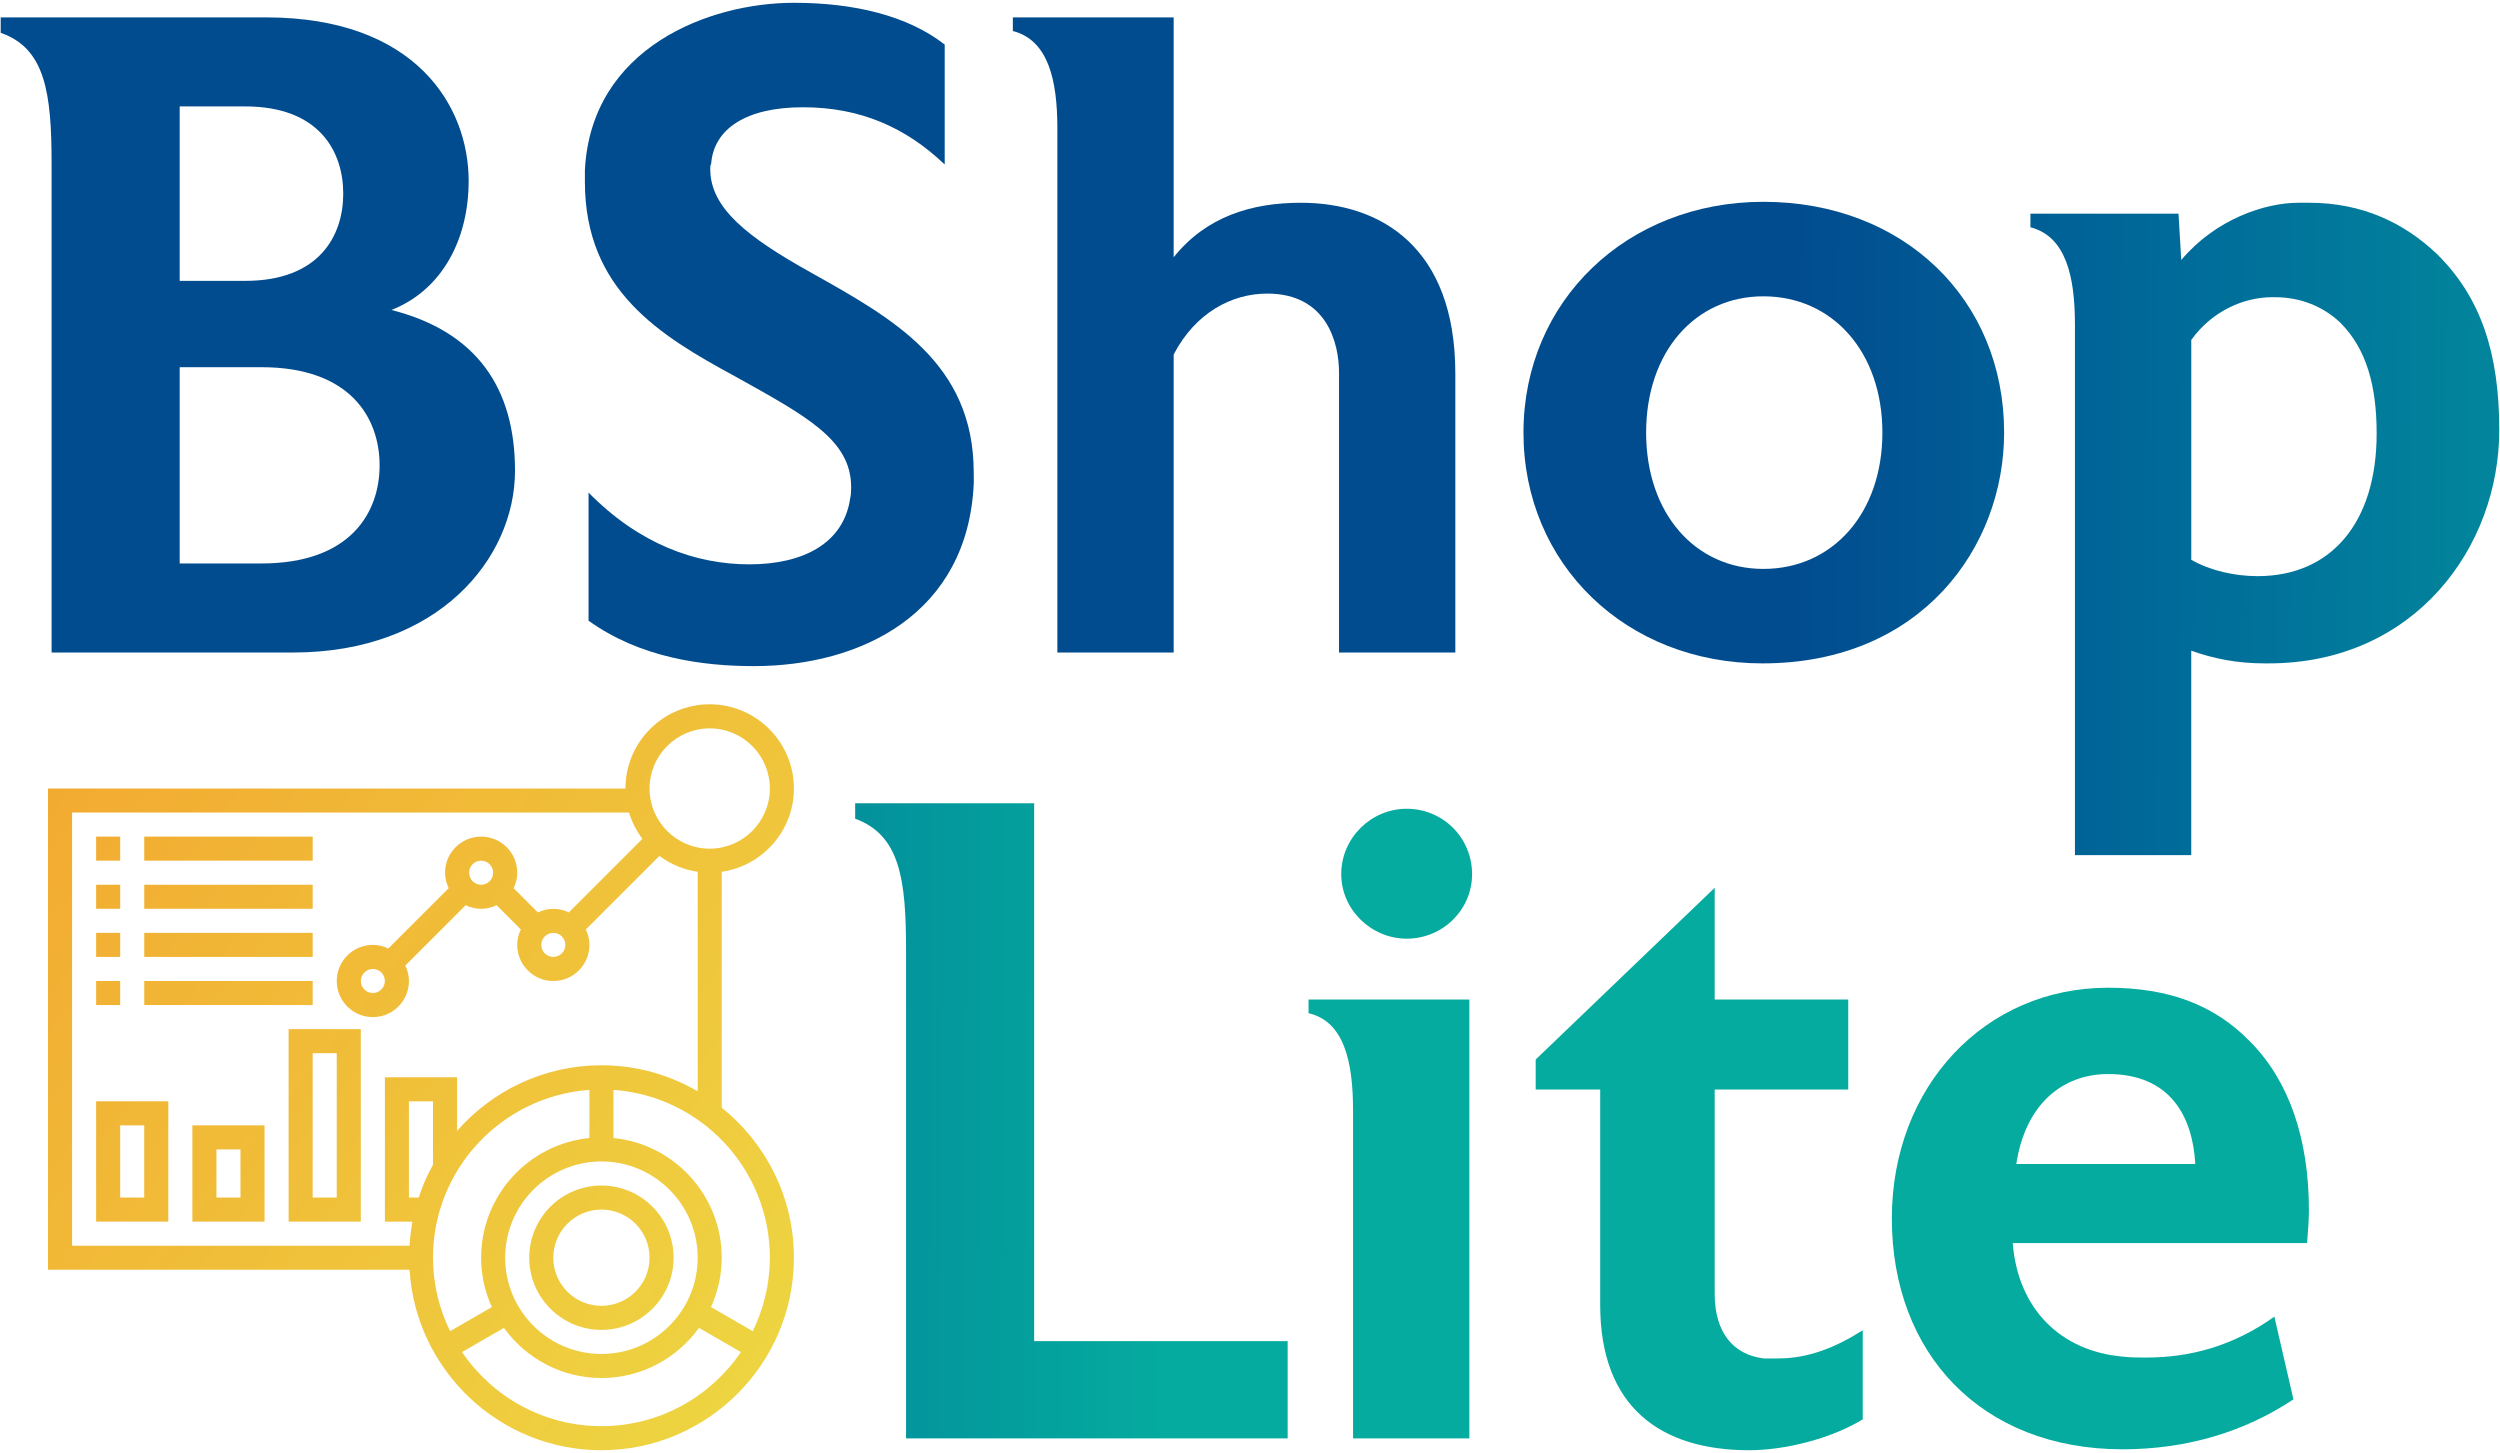
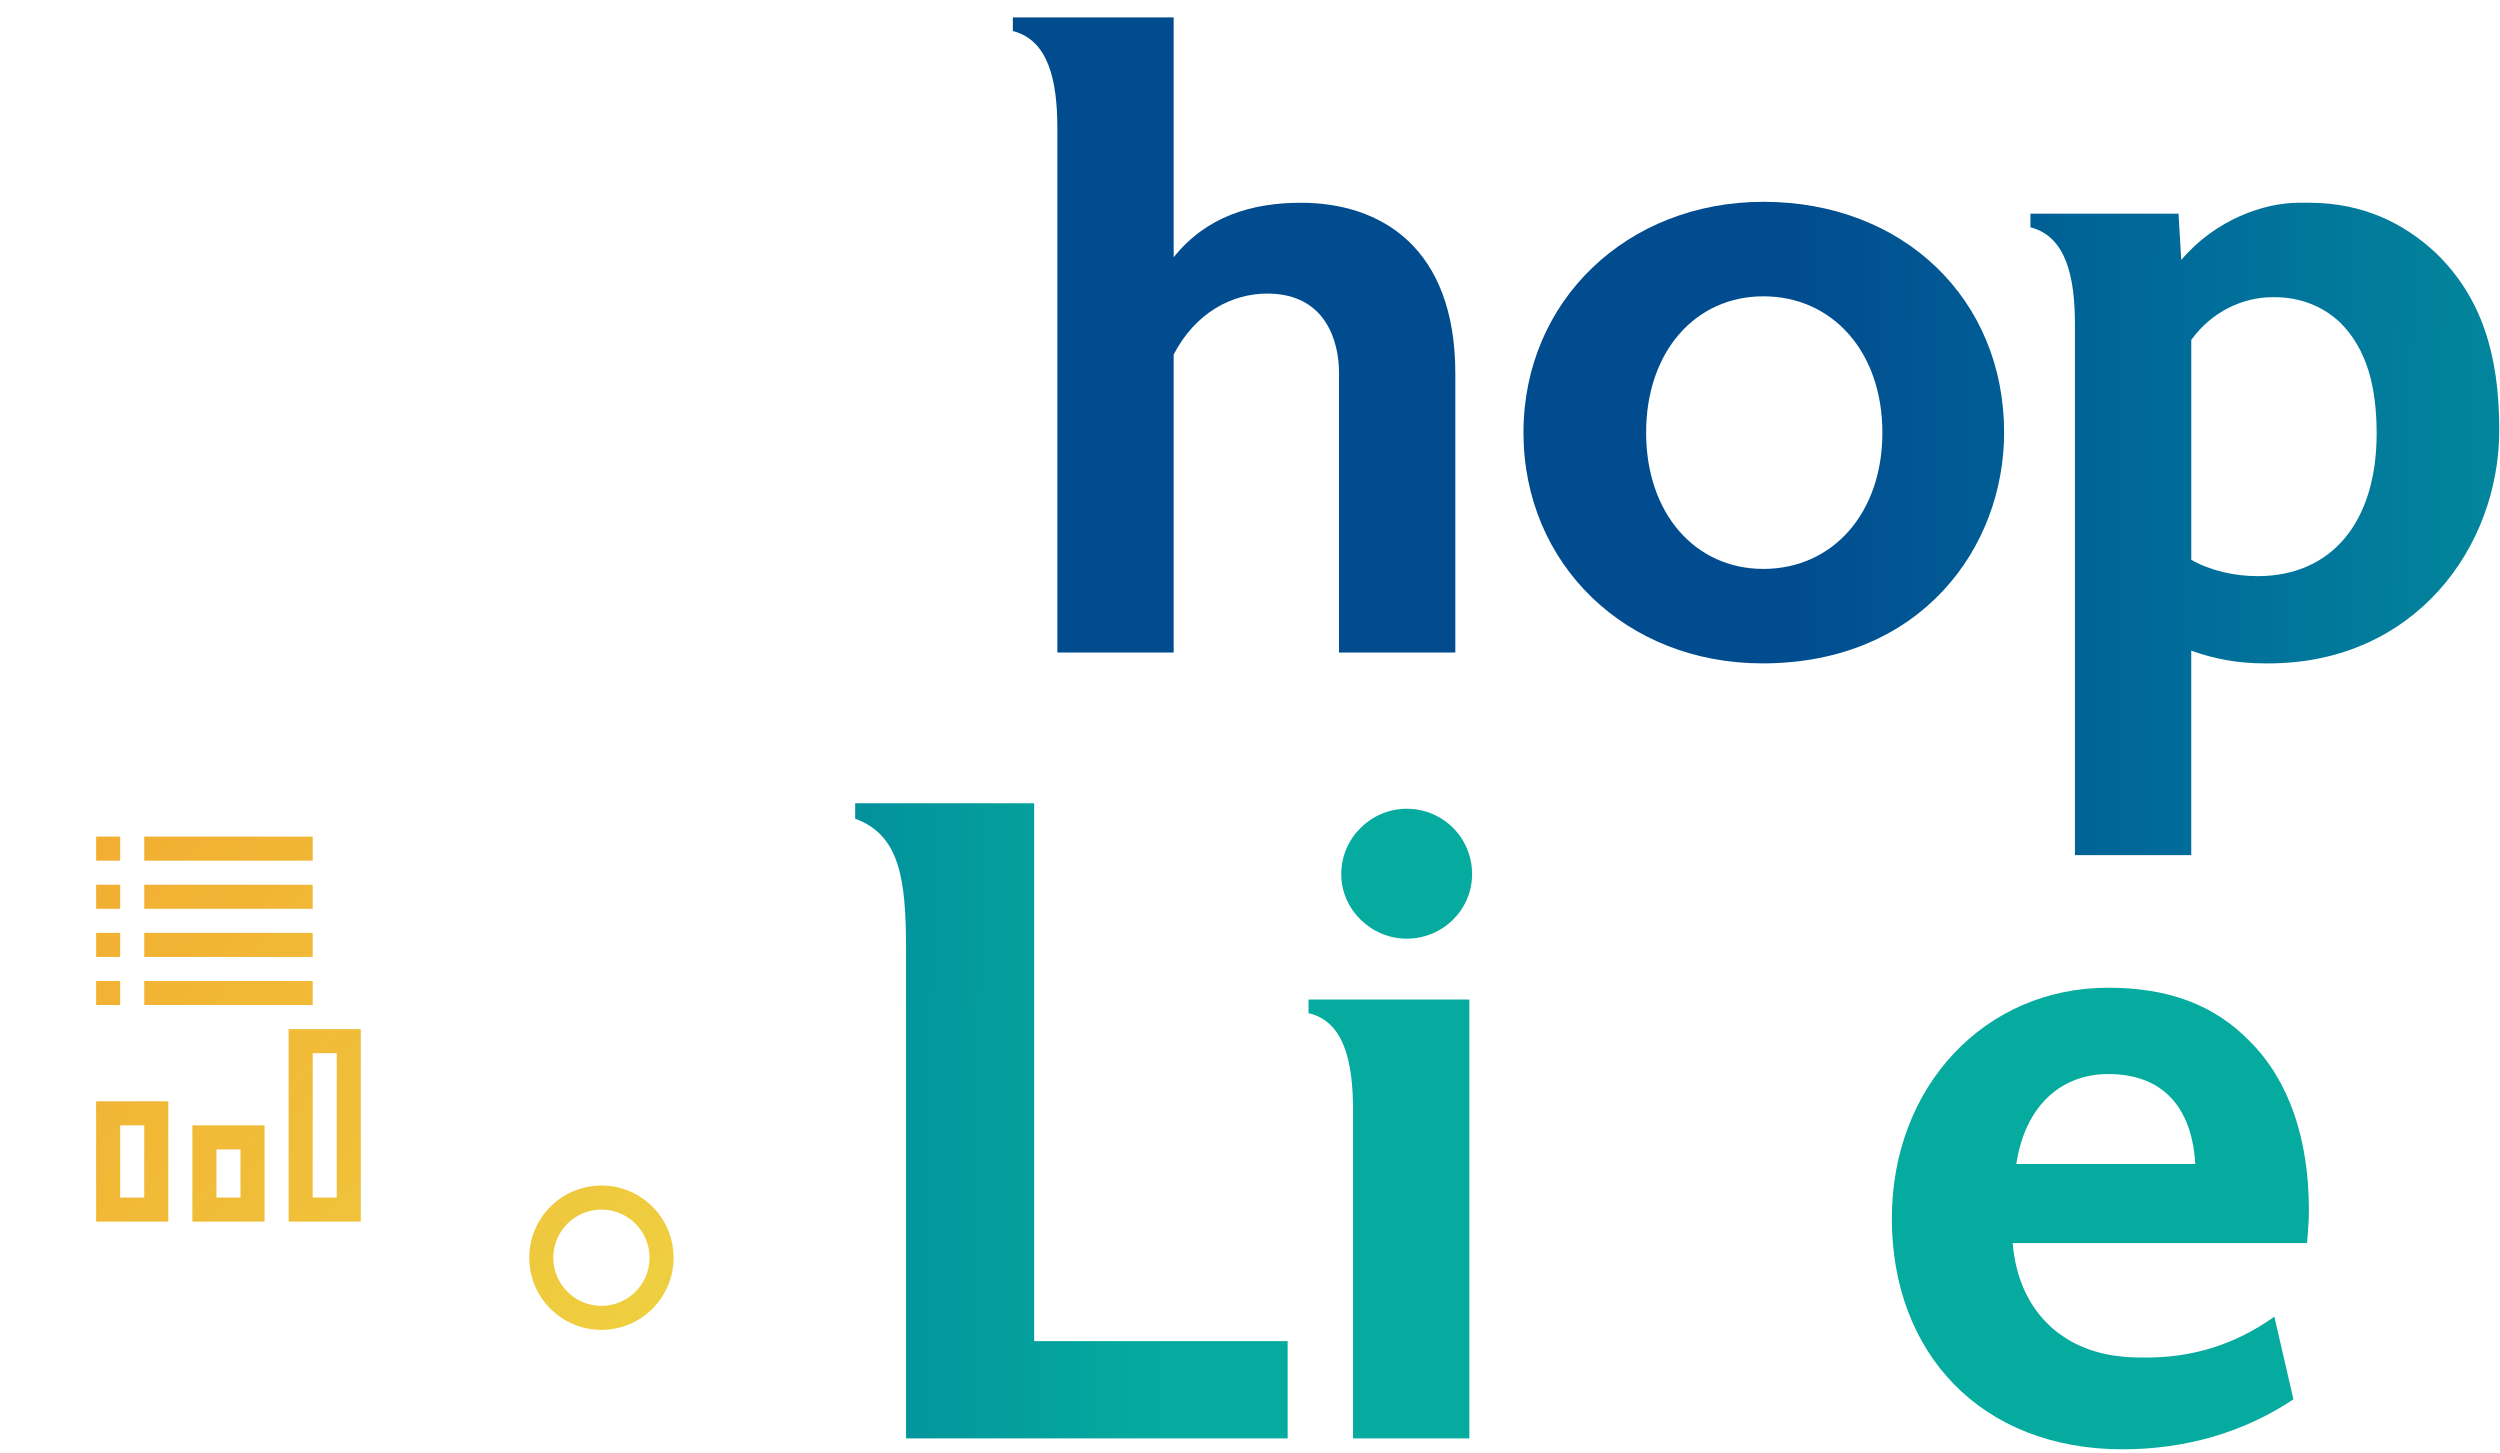
<svg xmlns="http://www.w3.org/2000/svg" width="788" height="458" viewBox="0 0 788 458" fill="none">
-   <path d="M92.44 205.67H16.26V51.59C16.26 29.25 14.26 15.22 0.22 10.35V5.48H83.85C130.82 5.48 147.72 33.26 147.72 57.03C147.72 75.36 139.41 91.4 123.38 97.7C150.3 104.57 162.33 122.33 162.33 148.39C162.32 176.17 137.98 205.67 92.44 205.67ZM77.26 33.54H56.64V88.53H77.26C100.74 88.53 108.19 74.21 108.19 61.04C108.19 47.87 100.75 33.54 77.26 33.54ZM82.42 115.74H56.64V177.6H82.42C110.49 177.6 119.65 161.56 119.65 146.67C119.65 131.78 110.48 115.74 82.42 115.74Z" fill="url(#paint0_linear_2_5)" />
-   <path d="M306.94 152.11C305.22 193.64 271.14 209.96 237.63 209.96C221.59 209.96 201.83 207.38 185.51 195.64V155.26C201.55 171.58 219.31 177.88 236.2 177.88C253.1 177.88 265.98 171.29 267.99 156.97C268.28 155.82 268.28 154.39 268.28 153.53C268.28 138.64 254.25 131.19 231.62 118.59C207.85 105.7 184.36 91.38 184.36 57.3C184.36 56.15 184.36 54.72 184.36 53.58C186.36 14.92 223.6 0.88 250.23 0.88C269.13 0.88 286.03 4.89 297.77 14.05V51.85C285.46 40.11 271.13 33.81 253.09 33.81C235.05 33.81 225.02 40.68 224.16 51.57C223.87 52.14 223.87 52.72 223.87 53.29C223.87 65.6 235.61 74.77 255.66 85.94C281.15 100.26 306.92 114.29 306.92 148.95C306.94 150.11 306.94 151.25 306.94 152.11Z" fill="url(#paint1_linear_2_5)" />
  <path d="M458.72 205.67H422.06V117.46C422.06 108.3 418.34 92.54 399.44 92.54C388.27 92.54 376.82 98.55 369.94 111.73V205.67H333.28V40.42C333.28 25.24 330.42 12.64 319.25 9.78V5.48H369.94V81.09C380.25 68.2 394.57 63.91 410.03 63.91C435.23 63.91 458.72 77.94 458.72 117.75V205.67Z" fill="url(#paint2_linear_2_5)" />
  <path d="M555.52 209.1C512.56 209.1 480.2 177.88 480.2 136.35C480.2 94.82 512.85 63.61 555.81 63.61C599.92 63.61 631.7 94.25 631.7 136.35C631.7 172.44 605.64 209.1 555.52 209.1ZM555.81 93.4C534.33 93.4 518.86 110.87 518.86 136.36C518.86 161.85 534.32 179.32 555.81 179.32C577.58 179.32 593.33 161.85 593.33 136.36C593.32 110.87 577.57 93.4 555.81 93.4Z" fill="url(#paint3_linear_2_5)" />
  <path d="M715.03 209.1H714.46H714.17H713.88C705.29 209.1 697.84 207.67 690.68 205.09V269.53H654.02V102.28C654.02 87.1 651.16 74.5 639.99 71.64V67.34H686.67L687.53 81.95C698.41 69.06 713.88 63.91 724.47 63.91H726.47H727.62H727.91C744.52 63.91 757.7 70.21 768.01 79.95C782.04 93.7 787.77 111.45 787.77 135.51C787.78 172.44 761.14 209.1 715.03 209.1ZM737.66 101.7C732.22 96.55 725.06 93.68 717.04 93.68H716.75H716.18C707.3 93.68 697.28 97.98 690.69 107.14V176.45C696.7 179.89 704.44 181.6 711.6 181.6C734.8 181.6 749.12 164.7 749.12 136.63C749.12 121.75 745.97 110.01 737.66 101.7Z" fill="url(#paint4_linear_2_5)" />
  <path d="M405.87 453.38H285.59V299.3C285.59 276.96 283.59 263.21 269.55 258.06V253.19H325.97V422.73H405.87V453.38Z" fill="url(#paint5_linear_2_5)" />
  <path d="M463.14 453.38H426.48V350C426.48 334.54 423.62 321.93 412.45 319.36V315.06H463.14V453.38V453.38ZM443.38 295.87C432.21 295.87 422.76 286.71 422.76 275.54C422.76 264.08 432.21 254.92 443.38 254.92C454.84 254.92 464 264.08 464 275.54C464 286.7 454.84 295.87 443.38 295.87Z" fill="url(#paint6_linear_2_5)" />
-   <path d="M587.15 447.37C576.84 453.67 562.23 457.11 551.35 457.11C523.57 457.11 504.38 443.65 504.38 411.29V343.41H484.05V333.96L540.47 279.83V315.06H582.57V343.41H540.47V407.85C540.47 420.16 546.48 427.04 555.93 428.18C557.36 428.18 559.08 428.18 560.51 428.18C569.96 428.18 578.55 424.74 587.14 419.3V447.37H587.15Z" fill="url(#paint7_linear_2_5)" />
  <path d="M727.19 391.81H634.4C636.12 413 649.86 425.89 669.05 427.61C671.63 427.9 674.2 427.9 676.5 427.9C690.53 427.9 703.99 424.18 716.88 415.01L722.89 441.07C707.43 451.38 689.1 456.82 669.05 456.82C624.37 456.82 596.31 426.46 596.31 384.07C596.31 342.54 625.52 311.33 664.47 311.33C683.66 311.33 697.98 316.77 709.15 328.23C721.46 340.54 727.77 358.87 727.77 381.5C727.76 384.93 727.48 388.08 727.19 391.81ZM691.96 366.89C691.1 351.71 683.94 338.54 664.47 338.54C650.15 338.54 638.41 347.99 635.54 366.89H691.96Z" fill="url(#paint8_linear_2_5)" />
-   <path d="M227.49 349.14V274.78C240.33 272.93 250.24 261.88 250.24 248.54C250.24 233.91 238.33 221.99 223.69 221.99C209.05 221.99 197.14 233.9 197.14 248.54H15.13V400.23H129.09C131.06 431.92 157.4 457.11 189.57 457.11C223.02 457.11 250.24 429.89 250.24 396.44C250.25 377.32 241.35 360.27 227.49 349.14ZM223.7 229.58C234.16 229.58 242.66 238.09 242.66 248.54C242.66 258.99 234.15 267.5 223.7 267.5C213.24 267.5 204.74 258.99 204.74 248.54C204.74 238.09 213.25 229.58 223.7 229.58ZM22.72 256.12H198.28C199.19 259.15 200.63 261.93 202.48 264.41L179.29 287.6C177.8 286.89 176.17 286.46 174.41 286.46C172.65 286.46 171.02 286.89 169.54 287.6L161.9 279.96C162.61 278.47 163.04 276.84 163.04 275.08C163.04 268.81 157.94 263.7 151.66 263.7C145.38 263.7 140.28 268.8 140.28 275.08C140.28 276.83 140.71 278.47 141.42 279.95L122.4 298.97C120.91 298.26 119.28 297.83 117.52 297.83C111.25 297.83 106.14 302.93 106.14 309.21C106.14 315.49 111.24 320.59 117.52 320.59C123.8 320.59 128.9 315.49 128.9 309.21C128.9 307.46 128.47 305.82 127.76 304.34L146.78 285.32C148.27 286.03 149.9 286.46 151.66 286.46C153.42 286.46 155.05 286.03 156.53 285.32L164.17 292.96C163.46 294.45 163.03 296.08 163.03 297.84C163.03 304.11 168.13 309.22 174.41 309.22C180.69 309.22 185.79 304.12 185.79 297.84C185.79 296.09 185.36 294.45 184.65 292.97L207.85 269.78C211.32 272.38 215.44 274.14 219.92 274.79V343.98C210.98 338.79 200.64 335.77 189.58 335.77C171.45 335.77 155.2 343.8 144.07 356.45V339.56H121.32V385.07H130C129.53 387.55 129.25 390.08 129.09 392.65H22.72V256.12ZM174.4 294.04C176.49 294.04 178.19 295.74 178.19 297.83C178.19 299.92 176.49 301.62 174.4 301.62C172.31 301.62 170.61 299.92 170.61 297.83C170.61 295.74 172.31 294.04 174.4 294.04ZM147.86 275.08C147.86 272.99 149.56 271.29 151.65 271.29C153.74 271.29 155.44 272.99 155.44 275.08C155.44 277.17 153.74 278.87 151.65 278.87C149.56 278.87 147.86 277.17 147.86 275.08ZM121.31 309.21C121.31 311.3 119.61 313 117.52 313C115.43 313 113.73 311.3 113.73 309.21C113.73 307.12 115.43 305.42 117.52 305.42C119.61 305.42 121.31 307.12 121.31 309.21ZM189.57 426.77C172.84 426.77 159.23 413.16 159.23 396.43C159.23 379.7 172.84 366.09 189.57 366.09C206.3 366.09 219.91 379.7 219.91 396.43C219.91 413.16 206.3 426.77 189.57 426.77ZM136.48 367.12C134.66 370.4 133.16 373.86 131.97 377.47H128.89V347.13H136.47V367.12H136.48ZM185.78 343.53V358.7C166.64 360.61 151.65 376.8 151.65 396.43C151.65 401.98 152.88 407.24 155.03 411.99L141.87 419.59C138.45 412.58 136.48 404.74 136.48 396.43C136.48 368.44 158.27 345.49 185.78 343.53ZM189.57 449.52C171.31 449.52 155.18 440.26 145.63 426.18L158.84 418.55C165.73 428.1 176.92 434.35 189.58 434.35C202.24 434.35 213.42 428.1 220.32 418.55L233.53 426.18C223.96 440.26 207.83 449.52 189.57 449.52ZM237.27 419.59L224.11 411.99C226.26 407.23 227.49 401.97 227.49 396.43C227.49 376.8 212.5 360.61 193.36 358.7V343.53C220.86 345.49 242.66 368.43 242.66 396.43C242.66 404.74 240.69 412.58 237.27 419.59Z" fill="url(#paint9_linear_2_5)" />
  <path d="M189.57 373.68C177.02 373.68 166.82 383.88 166.82 396.43C166.82 408.98 177.02 419.18 189.57 419.18C202.12 419.18 212.32 408.98 212.32 396.43C212.32 383.88 202.12 373.68 189.57 373.68ZM189.57 411.6C181.2 411.6 174.4 404.8 174.4 396.43C174.4 388.06 181.2 381.26 189.57 381.26C197.94 381.26 204.74 388.06 204.74 396.43C204.74 404.8 197.94 411.6 189.57 411.6Z" fill="url(#paint10_linear_2_5)" />
  <path d="M30.3 263.7H37.88V271.28H30.3V263.7Z" fill="url(#paint11_linear_2_5)" />
  <path d="M45.47 263.7H98.56V271.28H45.47V263.7Z" fill="url(#paint12_linear_2_5)" />
  <path d="M30.3 278.87H37.88V286.45H30.3V278.87Z" fill="url(#paint13_linear_2_5)" />
  <path d="M45.47 278.87H98.56V286.45H45.47V278.87Z" fill="url(#paint14_linear_2_5)" />
  <path d="M30.3 294.04H37.88V301.62H30.3V294.04Z" fill="url(#paint15_linear_2_5)" />
  <path d="M45.47 294.04H98.56V301.62H45.47V294.04Z" fill="url(#paint16_linear_2_5)" />
  <path d="M30.3 309.21H37.88V316.79H30.3V309.21Z" fill="url(#paint17_linear_2_5)" />
  <path d="M45.47 309.21H98.56V316.79H45.47V309.21Z" fill="url(#paint18_linear_2_5)" />
  <path d="M30.3 385.05H53.05V347.13H30.3V385.05ZM37.88 354.72H45.46V377.47H37.88V354.72Z" fill="url(#paint19_linear_2_5)" />
  <path d="M60.64 385.05H83.39V354.71H60.64V385.05ZM68.22 362.3H75.8V377.47H68.22V362.3Z" fill="url(#paint20_linear_2_5)" />
  <path d="M90.97 385.05H113.72V324.38H90.97V385.05V385.05ZM98.56 331.96H106.14V377.47H98.56V331.96Z" fill="url(#paint21_linear_2_5)" />
  <defs>
    <linearGradient id="paint0_linear_2_5" x1="1204.21" y1="110.053" x2="-117.583" y2="104.92" gradientUnits="userSpaceOnUse">
      <stop offset="0.209" stop-color="#05AB9E" />
      <stop offset="0.392" stop-color="#006B9A" />
      <stop offset="0.483" stop-color="#014C8F" />
    </linearGradient>
    <linearGradient id="paint1_linear_2_5" x1="1204.22" y1="109.156" x2="-117.579" y2="104.023" gradientUnits="userSpaceOnUse">
      <stop offset="0.209" stop-color="#05AB9E" />
      <stop offset="0.392" stop-color="#006B9A" />
      <stop offset="0.483" stop-color="#014C8F" />
    </linearGradient>
    <linearGradient id="paint2_linear_2_5" x1="1204.22" y1="108.882" x2="-117.578" y2="103.749" gradientUnits="userSpaceOnUse">
      <stop offset="0.209" stop-color="#05AB9E" />
      <stop offset="0.392" stop-color="#006B9A" />
      <stop offset="0.483" stop-color="#014C8F" />
    </linearGradient>
    <linearGradient id="paint3_linear_2_5" x1="1204.1" y1="138.877" x2="-117.695" y2="133.744" gradientUnits="userSpaceOnUse">
      <stop offset="0.209" stop-color="#05AB9E" />
      <stop offset="0.392" stop-color="#006B9A" />
      <stop offset="0.483" stop-color="#014C8F" />
    </linearGradient>
    <linearGradient id="paint4_linear_2_5" x1="1203.99" y1="168.708" x2="-117.811" y2="163.575" gradientUnits="userSpaceOnUse">
      <stop offset="0.209" stop-color="#05AB9E" />
      <stop offset="0.392" stop-color="#006B9A" />
      <stop offset="0.483" stop-color="#014C8F" />
    </linearGradient>
    <linearGradient id="paint5_linear_2_5" x1="643.104" y1="354.598" x2="-678.692" y2="349.465" gradientUnits="userSpaceOnUse">
      <stop offset="0.209" stop-color="#05AB9E" />
      <stop offset="0.392" stop-color="#006B9A" />
      <stop offset="0.483" stop-color="#014C8F" />
    </linearGradient>
    <linearGradient id="paint6_linear_2_5" x1="643.102" y1="354.955" x2="-678.693" y2="349.822" gradientUnits="userSpaceOnUse">
      <stop offset="0.209" stop-color="#05AB9E" />
      <stop offset="0.392" stop-color="#006B9A" />
      <stop offset="0.483" stop-color="#014C8F" />
    </linearGradient>
    <linearGradient id="paint7_linear_2_5" x1="643.048" y1="368.845" x2="-678.747" y2="363.712" gradientUnits="userSpaceOnUse">
      <stop offset="0.209" stop-color="#05AB9E" />
      <stop offset="0.392" stop-color="#006B9A" />
      <stop offset="0.483" stop-color="#014C8F" />
    </linearGradient>
    <linearGradient id="paint8_linear_2_5" x1="642.99" y1="383.984" x2="-678.806" y2="378.851" gradientUnits="userSpaceOnUse">
      <stop offset="0.209" stop-color="#05AB9E" />
      <stop offset="0.392" stop-color="#006B9A" />
      <stop offset="0.483" stop-color="#014C8F" />
    </linearGradient>
    <linearGradient id="paint9_linear_2_5" x1="-3.848" y1="209.327" x2="295.717" y2="447.73" gradientUnits="userSpaceOnUse">
      <stop stop-color="#F3A52F" />
      <stop offset="1" stop-color="#EDDC44" />
    </linearGradient>
    <linearGradient id="paint10_linear_2_5" x1="-20.012" y1="229.638" x2="279.552" y2="468.041" gradientUnits="userSpaceOnUse">
      <stop stop-color="#F3A52F" />
      <stop offset="1" stop-color="#EDDC44" />
    </linearGradient>
    <linearGradient id="paint11_linear_2_5" x1="-17.48" y1="226.455" x2="282.086" y2="464.858" gradientUnits="userSpaceOnUse">
      <stop stop-color="#F3A52F" />
      <stop offset="1" stop-color="#EDDC44" />
    </linearGradient>
    <linearGradient id="paint12_linear_2_5" x1="-2.775" y1="207.978" x2="296.79" y2="446.381" gradientUnits="userSpaceOnUse">
      <stop stop-color="#F3A52F" />
      <stop offset="1" stop-color="#EDDC44" />
    </linearGradient>
    <linearGradient id="paint13_linear_2_5" x1="-24.87" y1="235.742" x2="274.695" y2="474.145" gradientUnits="userSpaceOnUse">
      <stop stop-color="#F3A52F" />
      <stop offset="1" stop-color="#EDDC44" />
    </linearGradient>
    <linearGradient id="paint14_linear_2_5" x1="-10.166" y1="217.265" x2="289.4" y2="455.668" gradientUnits="userSpaceOnUse">
      <stop stop-color="#F3A52F" />
      <stop offset="1" stop-color="#EDDC44" />
    </linearGradient>
    <linearGradient id="paint15_linear_2_5" x1="-32.261" y1="245.029" x2="267.304" y2="483.432" gradientUnits="userSpaceOnUse">
      <stop stop-color="#F3A52F" />
      <stop offset="1" stop-color="#EDDC44" />
    </linearGradient>
    <linearGradient id="paint16_linear_2_5" x1="-17.557" y1="226.552" x2="282.009" y2="464.955" gradientUnits="userSpaceOnUse">
      <stop stop-color="#F3A52F" />
      <stop offset="1" stop-color="#EDDC44" />
    </linearGradient>
    <linearGradient id="paint17_linear_2_5" x1="-39.652" y1="254.316" x2="259.911" y2="492.72" gradientUnits="userSpaceOnUse">
      <stop stop-color="#F3A52F" />
      <stop offset="1" stop-color="#EDDC44" />
    </linearGradient>
    <linearGradient id="paint18_linear_2_5" x1="-24.947" y1="235.839" x2="274.616" y2="474.243" gradientUnits="userSpaceOnUse">
      <stop stop-color="#F3A52F" />
      <stop offset="1" stop-color="#EDDC44" />
    </linearGradient>
    <linearGradient id="paint19_linear_2_5" x1="-62.579" y1="283.124" x2="236.986" y2="521.528" gradientUnits="userSpaceOnUse">
      <stop stop-color="#F3A52F" />
      <stop offset="1" stop-color="#EDDC44" />
    </linearGradient>
    <linearGradient id="paint20_linear_2_5" x1="-52.663" y1="270.665" x2="246.902" y2="509.068" gradientUnits="userSpaceOnUse">
      <stop stop-color="#F3A52F" />
      <stop offset="1" stop-color="#EDDC44" />
    </linearGradient>
    <linearGradient id="paint21_linear_2_5" x1="-33.508" y1="246.596" x2="266.056" y2="485" gradientUnits="userSpaceOnUse">
      <stop stop-color="#F3A52F" />
      <stop offset="1" stop-color="#EDDC44" />
    </linearGradient>
  </defs>
</svg>